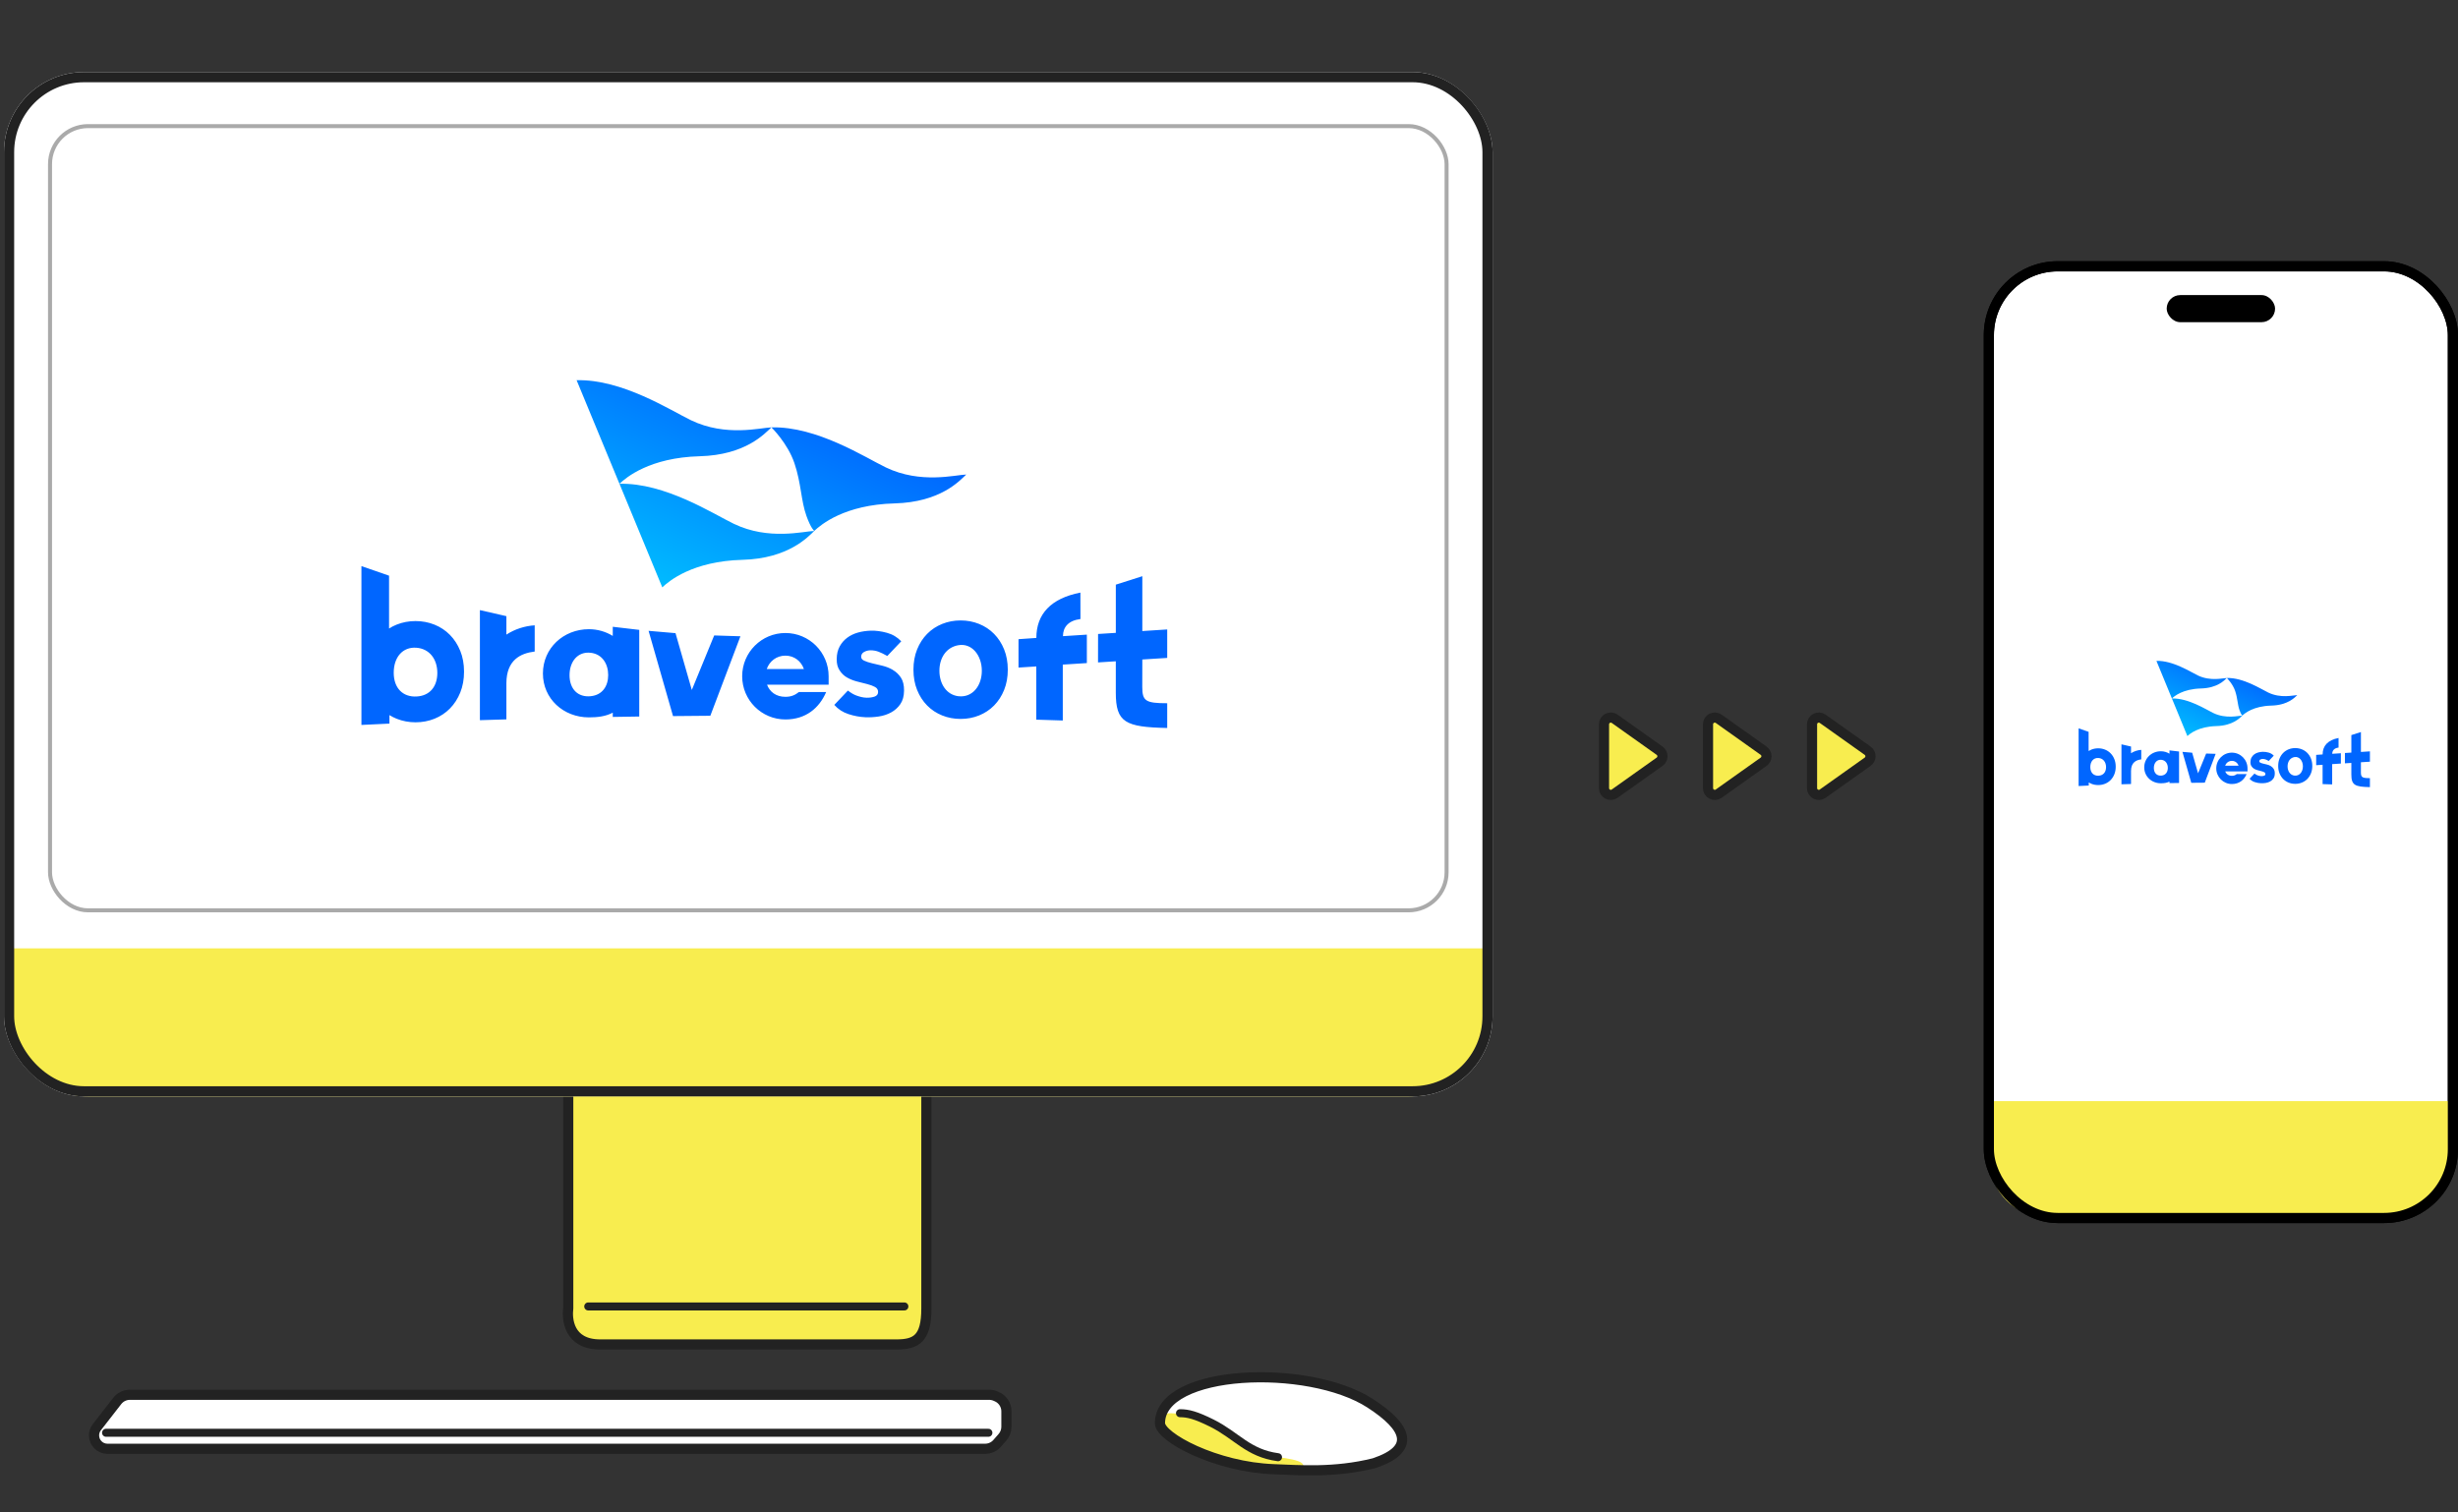
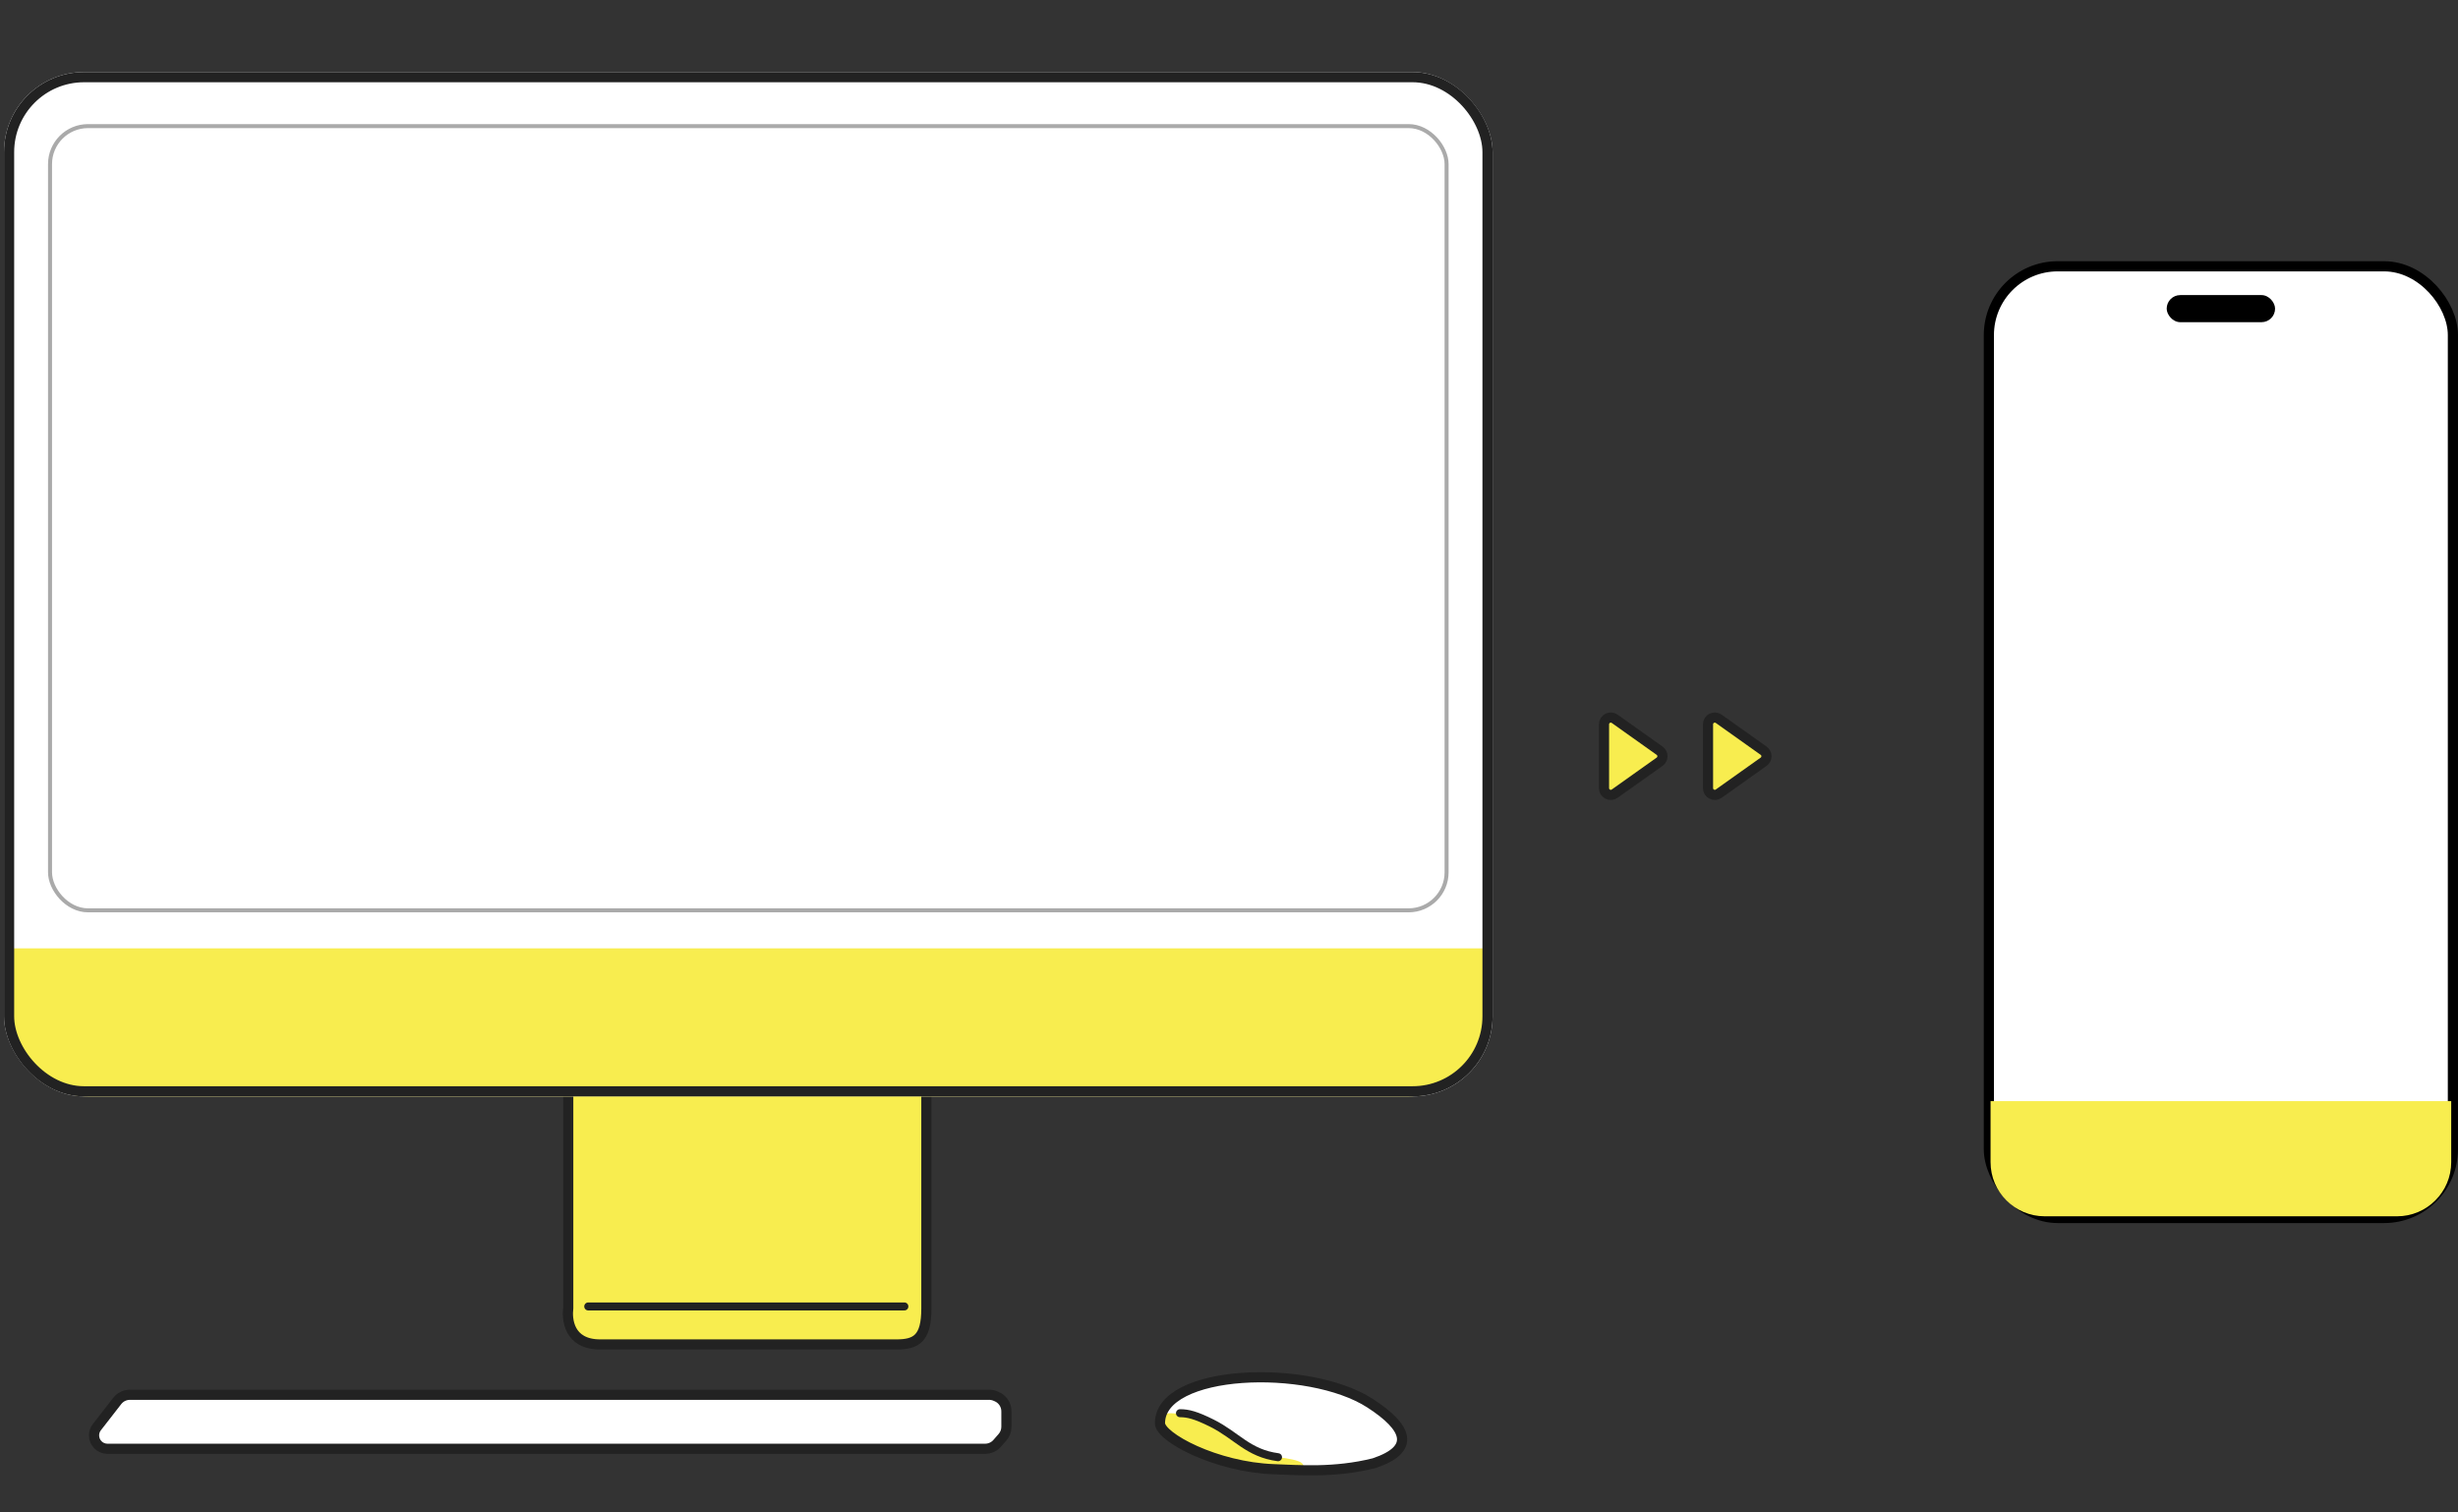
<svg xmlns="http://www.w3.org/2000/svg" width="468" height="288" viewBox="0 0 468 288" fill="none">
  <rect x="0" y="0" width="468" height="288" fill="#333333" stroke="none" />
  <path d="M108.191 249.154V200.393H176.381V249.154C176.381 254.869 174.476 256.011 170.667 256.011H114.286C108.191 256.011 107.937 251.059 108.191 249.154Z" fill="#F8ED4F" stroke="#222222" stroke-width="1.935" stroke-linecap="square" stroke-linejoin="round" />
  <rect x="0.763" y="13.727" width="283.426" height="195.046" rx="15.238" fill="white" />
  <path d="M1.524 180.583H283.427V193.536C283.427 201.951 276.605 208.774 268.189 208.774H16.762C8.347 208.774 1.524 201.951 1.524 193.536V180.583Z" fill="#F8ED4F" />
  <rect x="1.73" y="14.695" width="281.492" height="193.111" rx="14.271" stroke="#222222" stroke-width="1.935" />
  <path d="M112 248.773H172.19" stroke="#222222" stroke-width="1.524" stroke-linecap="round" stroke-linejoin="round" />
  <rect x="9.525" y="24.013" width="265.903" height="149.332" rx="7.238" fill="white" stroke="#AAAAAA" stroke-width="0.762" />
  <path d="M22.325 266.767L18.445 271.756C18.096 272.204 17.907 272.755 17.907 273.323C17.907 274.733 19.05 275.876 20.46 275.876H187.571C188.449 275.876 189.286 275.496 189.864 274.835L190.866 273.69C191.352 273.134 191.62 272.421 191.62 271.683V268.743C191.62 267.523 190.894 266.422 189.773 265.941L189.529 265.837C189.149 265.674 188.741 265.59 188.328 265.59H24.731C23.791 265.59 22.903 266.024 22.325 266.767Z" fill="white" stroke="#222222" stroke-width="1.935" stroke-linecap="round" stroke-linejoin="round" />
-   <path d="M20.191 272.828H188.19" stroke="#222222" stroke-width="1.524" stroke-linecap="round" stroke-linejoin="round" />
  <path d="M260.856 267.195C249.047 259.576 220.856 260.719 220.856 271.004C220.856 273.671 231.523 279.385 242.571 279.766C247.142 279.924 253.999 280.528 261.618 278.623C269.618 275.957 268.014 271.813 260.856 267.195Z" fill="white" />
  <path d="M222.761 269.1C221.687 269.1 221.181 269.731 220.975 270.326C220.828 270.752 220.99 271.205 221.24 271.58L222.095 272.862C222.283 273.144 222.531 273.38 222.821 273.554L225.975 275.447C226.118 275.532 226.27 275.602 226.428 275.655L231.904 277.48L237.618 279.004L243.505 280.108C243.644 280.134 243.785 280.147 243.926 280.147H246.831C247.282 280.147 247.766 280.041 248.008 279.66C248.199 279.359 248.263 278.982 247.904 278.623C247.325 278.045 244.869 277.649 243.535 277.502C243.4 277.487 243.267 277.462 243.136 277.424L238.379 276.065C238.128 275.993 237.891 275.879 237.678 275.727L232.841 272.272C232.725 272.189 232.6 272.117 232.47 272.057L227.909 269.952C227.779 269.892 227.644 269.844 227.505 269.811C226.396 269.545 224.189 269.1 222.761 269.1Z" fill="#F8ED4F" />
  <path d="M260.856 267.195C249.047 259.576 220.856 260.719 220.856 271.004C220.856 273.671 231.523 279.385 242.571 279.766C247.142 279.924 253.999 280.528 261.618 278.623C269.618 275.957 268.014 271.813 260.856 267.195Z" stroke="#222222" stroke-width="1.935" stroke-linecap="round" stroke-linejoin="round" />
  <path d="M224.666 269.1C226.19 269.099 227.714 269.481 230.761 271.005C235.495 273.372 237.618 276.719 243.333 277.481" stroke="#222222" stroke-width="1.524" stroke-linecap="round" stroke-linejoin="round" />
  <g clip-path="url(#clip0_485_3398)">
    <path d="M139.731 99.75C135.825 97.872 126.612 91.892 117.943 92.122L126.099 111.844C127.372 110.637 131.862 106.855 141.369 106.6C150.144 106.367 153.901 102.178 155.033 101.102C152.999 101.155 146.383 102.945 139.735 99.75H139.731ZM146.878 81.381C144.844 81.434 138.227 83.224 131.579 80.029C127.67 78.15 118.456 72.167 109.788 72.401L117.943 92.122C119.217 90.916 123.707 87.134 133.214 86.879C141.988 86.645 145.601 82.559 146.878 81.381ZM168.666 89.009C164.759 87.13 155.546 81.151 146.878 81.381C146.878 81.381 149.96 84.377 151.255 88.188C152.564 92.055 152.493 95.317 153.551 98.261C154.4 100.624 155.033 101.102 155.033 101.102C156.307 99.895 160.797 96.113 170.304 95.859C179.078 95.625 182.691 91.567 183.968 90.36C181.933 90.413 175.317 92.204 168.669 89.009H168.666Z" fill="url(#paint0_linear_485_3398)" />
    <path fill-rule="evenodd" clip-rule="evenodd" d="M85.663 120.891C86.496 121.734 87.151 122.75 87.629 123.933L87.632 123.929C88.111 125.116 88.351 126.437 88.351 127.9C88.351 129.362 88.111 130.687 87.632 131.87C87.154 133.052 86.499 134.069 85.667 134.912C84.835 135.758 83.857 136.406 82.728 136.86C81.601 137.313 80.401 137.54 79.122 137.54C77.844 137.54 76.643 137.313 75.513 136.86C75.032 136.665 74.575 136.435 74.15 136.169V137.787L68.816 138.042V107.798L74.076 109.622V119.68C74.522 119.393 75 119.148 75.51 118.943C76.64 118.49 77.844 118.263 79.119 118.263C80.394 118.263 81.594 118.49 82.724 118.943C83.85 119.396 84.831 120.048 85.663 120.891ZM74.965 128.098C74.965 131.059 76.728 132.773 79.345 132.627V132.624C81.793 132.489 83.266 130.775 83.266 128.13C83.266 125.484 81.743 123.529 79.296 123.342C76.675 123.14 74.965 125.137 74.965 128.098ZM217.487 130.793V130.796C217.487 133.492 218.122 133.909 222.236 133.909V138.623C214.285 138.453 212.444 137.592 212.447 131.884V125.923L209.062 126.136L209.072 120.721L212.451 120.508V111.329L217.497 109.721V120.165L222.236 119.86V125.279L217.497 125.58L217.487 130.793ZM202.353 137.196L197.31 137.037V126.901L193.924 127.117V121.713L197.32 121.475C197.32 116.942 200.065 113.943 205.707 112.841L205.717 117.874C203.429 118.164 202.388 119.407 202.388 121.139L206.935 120.848V126.263L202.353 126.554V137.196ZM131.72 131.381L128.617 120.565L123.489 120.123L128.143 136.357L135.247 136.293L140.977 121.16L135.98 121.001L131.72 131.381ZM169.994 127.556C169.371 127.199 168.708 126.933 168.004 126.766C167.302 126.6 166.647 126.444 166.038 126.299C165.432 126.157 164.933 125.991 164.544 125.807C164.154 125.623 163.963 125.417 163.966 125.028C163.97 124.666 164.165 124.326 164.544 124.132C164.926 123.933 165.319 123.834 165.726 123.831C166.884 123.823 167.653 124.206 168.939 124.911L171.595 122.116C170.847 121.327 169.937 120.785 168.864 120.494C167.802 120.208 166.718 120.052 165.73 120.094C164.922 120.13 164.129 120.232 163.35 120.452C162.574 120.671 161.891 121.001 161.299 121.444C160.708 121.883 160.23 122.435 159.869 123.101C159.504 123.767 159.32 124.557 159.309 125.474C159.299 126.455 159.479 127.043 159.851 127.634C160.223 128.226 160.701 128.686 161.282 129.015C161.866 129.345 162.5 129.596 163.177 129.77C163.856 129.943 164.497 130.106 165.1 130.258C165.705 130.411 166.205 130.595 166.601 130.811C166.998 131.027 167.193 131.346 167.189 131.764C167.186 132.203 166.955 132.5 166.502 132.652C166.049 132.805 165.549 132.872 164.993 132.858C164.274 132.837 163.704 132.67 163.084 132.451C162.514 132.245 162.04 131.955 161.438 131.498L158.849 134.225C159.571 135.039 160.464 135.624 161.533 135.974C162.61 136.329 163.686 136.53 164.763 136.576C165.592 136.612 166.438 136.562 167.299 136.435C168.167 136.304 168.953 136.049 169.661 135.663C170.369 135.277 170.957 134.753 171.418 134.087C171.882 133.421 172.119 132.56 172.129 131.509C172.14 130.478 171.942 129.653 171.534 129.033C171.127 128.417 170.614 127.925 169.987 127.567L169.994 127.556ZM186.41 118.805C187.508 119.248 188.46 119.878 189.271 120.7C190.079 121.521 190.72 122.509 191.184 123.66C191.648 124.811 191.882 126.1 191.882 127.521C191.882 128.941 191.648 130.23 191.184 131.381C190.72 132.535 190.079 133.52 189.271 134.342C188.46 135.163 187.508 135.794 186.41 136.236C185.312 136.679 184.143 136.898 182.9 136.898C181.657 136.898 180.488 136.679 179.391 136.236C178.293 135.794 177.337 135.163 176.529 134.342C175.718 133.52 175.081 132.532 174.617 131.381C174.153 130.23 173.919 128.941 173.919 127.521C173.919 126.1 174.153 124.811 174.617 123.66C175.081 122.509 175.718 121.521 176.529 120.7C177.34 119.878 178.293 119.248 179.391 118.805C180.488 118.362 181.657 118.143 182.9 118.143C184.143 118.143 185.312 118.362 186.41 118.805ZM178.863 127.726C178.863 130.198 180.195 132.309 182.5 132.578V132.574C185.096 132.875 186.938 130.655 186.938 127.726C186.938 124.797 185.046 122.399 182.45 122.863C180.17 123.271 178.863 125.254 178.863 127.726ZM157.77 128.767C157.77 124.22 154.083 120.537 149.539 120.537C144.995 120.537 141.309 124.224 141.309 128.767C141.309 133.311 144.995 136.998 149.539 136.998C153.428 136.998 155.985 134.834 157.299 131.781H152.107C151.388 132.344 150.662 132.688 149.539 132.688C147.758 132.688 146.557 131.742 146.044 130.382H157.77V128.767ZM149.539 124.847C151.225 124.847 152.553 125.909 153.063 127.4H145.987C146.504 125.909 147.853 124.847 149.536 124.847H149.539ZM112.119 119.811C113.787 119.811 115.341 120.278 116.67 121.089V119.35L121.713 119.942V136.438L116.67 136.516V135.712C115.271 136.424 113.783 136.601 112.119 136.601C107.295 136.601 103.371 133.067 103.371 128.243C103.371 123.42 107.295 119.811 112.119 119.811ZM108.439 128.569C108.439 131.183 110.008 132.826 112.491 132.571V132.567C114.669 132.344 115.798 130.676 115.798 128.544C115.798 126.412 114.669 124.567 112.491 124.305C110.015 124.007 108.439 125.955 108.439 128.569ZM96.416 117.328L91.373 116.177V137.136L96.416 136.983V130.081C96.434 125.7 99.072 124.397 101.806 124.064V119.074C99.887 119.194 98.013 119.807 96.416 120.841V117.328Z" fill="#0066FF" />
  </g>
  <path d="M305.4 144V137.926C305.4 136.879 306.583 136.268 307.437 136.875L315.985 142.948C316.709 143.463 316.709 144.537 315.985 145.051L307.437 151.125C306.583 151.732 305.4 151.121 305.4 150.074V144Z" fill="#F8ED4F" stroke="#222222" stroke-width="1.935" />
  <path d="M325.204 144V137.926C325.204 136.879 326.387 136.268 327.241 136.875L335.789 142.948C336.513 143.463 336.513 144.537 335.789 145.051L327.241 151.125C326.387 151.732 325.204 151.121 325.204 150.074V144Z" fill="#F8ED4F" stroke="#222222" stroke-width="1.935" />
-   <path d="M345.008 144V137.926C345.008 136.879 346.191 136.268 347.045 136.875L355.593 142.948C356.317 143.463 356.317 144.537 355.593 145.051L347.045 151.125C346.191 151.732 345.008 151.121 345.008 150.074V144Z" fill="#F8ED4F" stroke="#222222" stroke-width="1.935" />
  <rect x="378.676" y="50.708" width="88.353" height="181.221" rx="13.104" fill="white" stroke="black" stroke-width="1.935" />
  <path d="M378.999 209.679H466.707V221.287C466.707 226.986 462.088 231.606 456.389 231.606H389.318C383.619 231.606 378.999 226.986 378.999 221.287V209.679Z" fill="#F8ED4F" />
-   <rect x="378.676" y="50.708" width="88.353" height="181.221" rx="13.104" stroke="black" stroke-width="1.935" />
  <rect x="412.535" y="56.19" width="20.637" height="5.159" rx="2.58" fill="black" />
  <g clip-path="url(#clip1_485_3398)">
    <path d="M421.405 135.772C419.993 135.09 416.662 132.919 413.528 133.003L416.477 140.163C416.937 139.725 418.56 138.351 421.997 138.259C425.169 138.174 426.527 136.653 426.937 136.263C426.201 136.282 423.809 136.932 421.406 135.772H421.405ZM423.988 129.103C423.253 129.122 420.861 129.772 418.458 128.613C417.044 127.93 413.714 125.758 410.58 125.843L413.528 133.003C413.989 132.565 415.612 131.192 419.049 131.099C422.221 131.015 423.527 129.531 423.988 129.103ZM431.865 131.873C430.453 131.19 427.122 129.02 423.988 129.103C423.988 129.103 425.103 130.191 425.571 131.575C426.044 132.978 426.018 134.163 426.401 135.231C426.708 136.089 426.937 136.263 426.937 136.263C427.397 135.825 429.02 134.452 432.457 134.359C435.629 134.274 436.935 132.801 437.397 132.363C436.661 132.382 434.27 133.032 431.866 131.873H431.865Z" fill="url(#paint1_linear_485_3398)" />
    <path fill-rule="evenodd" clip-rule="evenodd" d="M401.858 143.447C402.159 143.753 402.396 144.122 402.569 144.551L402.57 144.55C402.743 144.981 402.83 145.46 402.83 145.991C402.83 146.522 402.743 147.003 402.57 147.433C402.397 147.862 402.16 148.231 401.859 148.537C401.558 148.844 401.205 149.08 400.797 149.244C400.389 149.409 399.955 149.491 399.493 149.491C399.031 149.491 398.597 149.409 398.189 149.244C398.015 149.173 397.849 149.09 397.696 148.993V149.581L395.768 149.674V138.694L397.669 139.356V143.007C397.83 142.903 398.003 142.814 398.187 142.74C398.596 142.575 399.031 142.493 399.492 142.493C399.953 142.493 400.387 142.575 400.795 142.74C401.202 142.904 401.557 143.141 401.858 143.447ZM397.99 146.063C397.99 147.138 398.628 147.76 399.574 147.708V147.706C400.459 147.658 400.991 147.035 400.991 146.075C400.991 145.114 400.441 144.405 399.556 144.337C398.609 144.263 397.99 144.988 397.99 146.063ZM449.513 147.042V147.043C449.514 148.021 449.743 148.173 451.23 148.173V149.884C448.356 149.823 447.69 149.51 447.692 147.438V145.274L446.468 145.351L446.471 143.385L447.693 143.308V139.975L449.517 139.392V143.183L451.23 143.073V145.04L449.517 145.149L449.513 147.042ZM444.043 149.366L442.22 149.308V145.629L440.996 145.707V143.745L442.224 143.659C442.224 142.013 443.216 140.924 445.255 140.524L445.259 142.351C444.432 142.457 444.056 142.908 444.056 143.537L445.7 143.431V145.397L444.043 145.503V149.366ZM418.509 147.255L417.387 143.329L415.534 143.168L417.216 149.062L419.784 149.039L421.856 143.545L420.049 143.487L418.509 147.255ZM432.344 145.867C432.119 145.737 431.88 145.64 431.625 145.58C431.371 145.519 431.135 145.463 430.914 145.41C430.695 145.359 430.515 145.298 430.374 145.231C430.233 145.165 430.164 145.09 430.165 144.949C430.167 144.817 430.237 144.694 430.374 144.623C430.512 144.551 430.654 144.515 430.802 144.514C431.22 144.511 431.498 144.65 431.963 144.906L432.923 143.892C432.653 143.605 432.324 143.408 431.936 143.303C431.552 143.199 431.16 143.142 430.803 143.158C430.511 143.17 430.224 143.208 429.943 143.287C429.662 143.367 429.415 143.487 429.201 143.647C428.988 143.807 428.815 144.007 428.684 144.249C428.552 144.491 428.486 144.778 428.482 145.111C428.478 145.467 428.543 145.68 428.678 145.895C428.812 146.11 428.985 146.277 429.195 146.396C429.406 146.516 429.635 146.607 429.88 146.67C430.126 146.733 430.357 146.792 430.575 146.848C430.794 146.903 430.975 146.97 431.118 147.048C431.261 147.127 431.332 147.242 431.33 147.394C431.329 147.553 431.246 147.661 431.082 147.717C430.918 147.772 430.738 147.796 430.537 147.791C430.277 147.784 430.071 147.723 429.847 147.643C429.64 147.569 429.469 147.463 429.251 147.298L428.315 148.288C428.577 148.583 428.899 148.795 429.286 148.923C429.675 149.051 430.064 149.125 430.453 149.141C430.753 149.154 431.059 149.136 431.37 149.09C431.684 149.042 431.968 148.95 432.224 148.81C432.48 148.669 432.693 148.479 432.859 148.237C433.027 147.996 433.113 147.683 433.117 147.301C433.12 146.927 433.049 146.628 432.901 146.403C432.754 146.179 432.569 146 432.342 145.87L432.344 145.867ZM438.279 142.689C438.676 142.85 439.02 143.079 439.314 143.377C439.606 143.676 439.837 144.034 440.005 144.452C440.173 144.87 440.257 145.338 440.257 145.854C440.257 146.369 440.173 146.837 440.005 147.255C439.837 147.674 439.606 148.032 439.314 148.33C439.02 148.628 438.676 148.857 438.279 149.018C437.882 149.178 437.46 149.258 437.01 149.258C436.561 149.258 436.139 149.178 435.742 149.018C435.345 148.857 434.999 148.628 434.707 148.33C434.414 148.032 434.184 147.673 434.016 147.255C433.848 146.837 433.764 146.369 433.764 145.854C433.764 145.338 433.848 144.87 434.016 144.452C434.184 144.034 434.414 143.676 434.707 143.377C435 143.079 435.345 142.85 435.742 142.689C436.139 142.529 436.561 142.449 437.01 142.449C437.46 142.449 437.882 142.529 438.279 142.689ZM435.551 145.928C435.551 146.826 436.032 147.592 436.866 147.69V147.688C437.804 147.798 438.47 146.991 438.47 145.928C438.47 144.865 437.786 143.994 436.848 144.163C436.023 144.311 435.551 145.031 435.551 145.928ZM427.924 146.306C427.924 144.655 426.591 143.318 424.949 143.318C423.306 143.318 421.973 144.656 421.973 146.306C421.973 147.956 423.306 149.294 424.949 149.294C426.355 149.294 427.279 148.508 427.754 147.4H425.877C425.617 147.605 425.355 147.729 424.949 147.729C424.305 147.729 423.871 147.386 423.685 146.892H427.924V146.306ZM424.949 144.883C425.558 144.883 426.038 145.268 426.223 145.81H423.665C423.852 145.268 424.339 144.883 424.948 144.883H424.949ZM411.421 143.054C412.024 143.054 412.586 143.224 413.066 143.519V142.887L414.889 143.102V149.091L413.066 149.119V148.827C412.56 149.086 412.023 149.15 411.421 149.15C409.677 149.15 408.259 147.867 408.259 146.116C408.259 144.365 409.677 143.054 411.421 143.054ZM410.091 146.234C410.091 147.183 410.658 147.779 411.555 147.687V147.686C412.343 147.605 412.751 146.999 412.751 146.225C412.751 145.451 412.343 144.781 411.555 144.686C410.66 144.578 410.091 145.285 410.091 146.234ZM405.746 142.153L403.923 141.735V149.344L405.746 149.289V146.783C405.752 145.193 406.706 144.72 407.694 144.599V142.787C407 142.831 406.323 143.053 405.746 143.429V142.153Z" fill="#0066FF" />
  </g>
  <defs>
    <linearGradient id="paint0_linear_485_3398" x1="132.121" y1="114.526" x2="149.677" y2="75.093" gradientUnits="userSpaceOnUse">
      <stop stop-color="#00BBFF" />
      <stop offset="1" stop-color="#0066FF" />
    </linearGradient>
    <linearGradient id="paint1_linear_485_3398" x1="418.654" y1="141.136" x2="425.045" y2="126.841" gradientUnits="userSpaceOnUse">
      <stop stop-color="#00BBFF" />
      <stop offset="1" stop-color="#0066FF" />
    </linearGradient>
    <clipPath id="clip0_485_3398">
-       <rect width="153.419" height="67.504" fill="white" transform="translate(68.814 72.394)" />
-     </clipPath>
+       </clipPath>
    <clipPath id="clip1_485_3398">
-       <rect width="55.463" height="24.507" fill="white" transform="translate(395.767 125.84)" />
-     </clipPath>
+       </clipPath>
  </defs>
</svg>